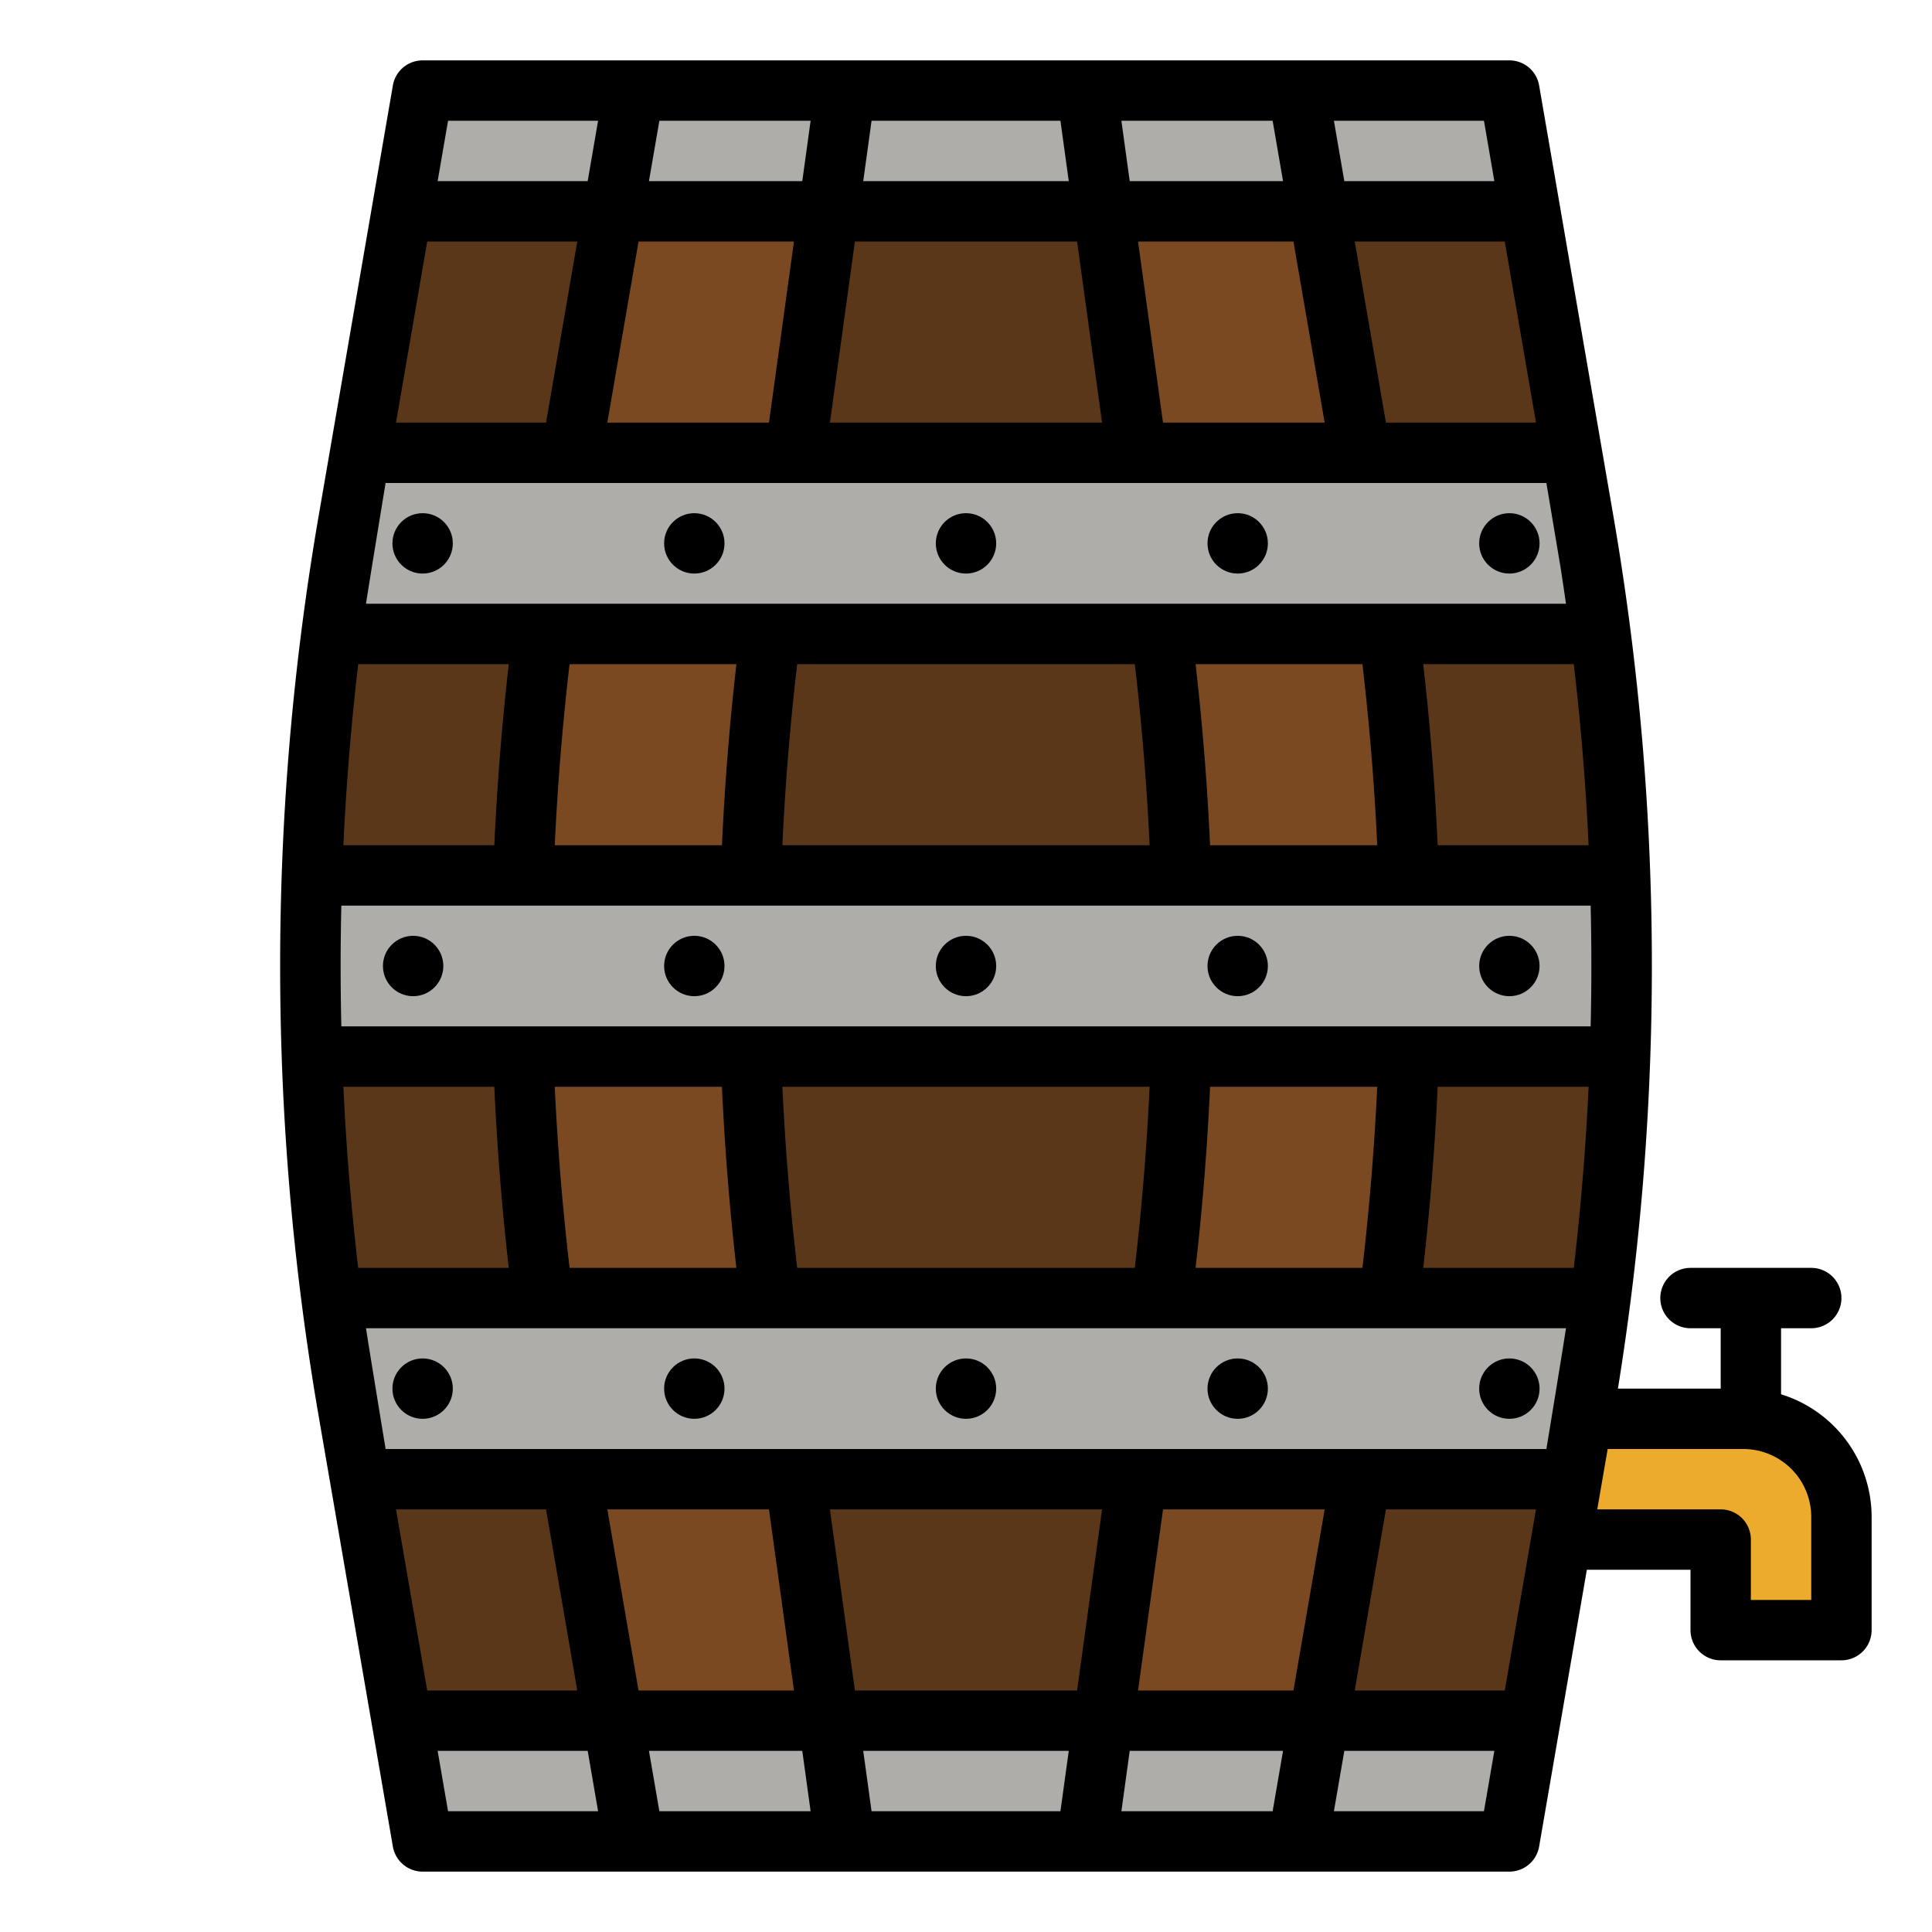
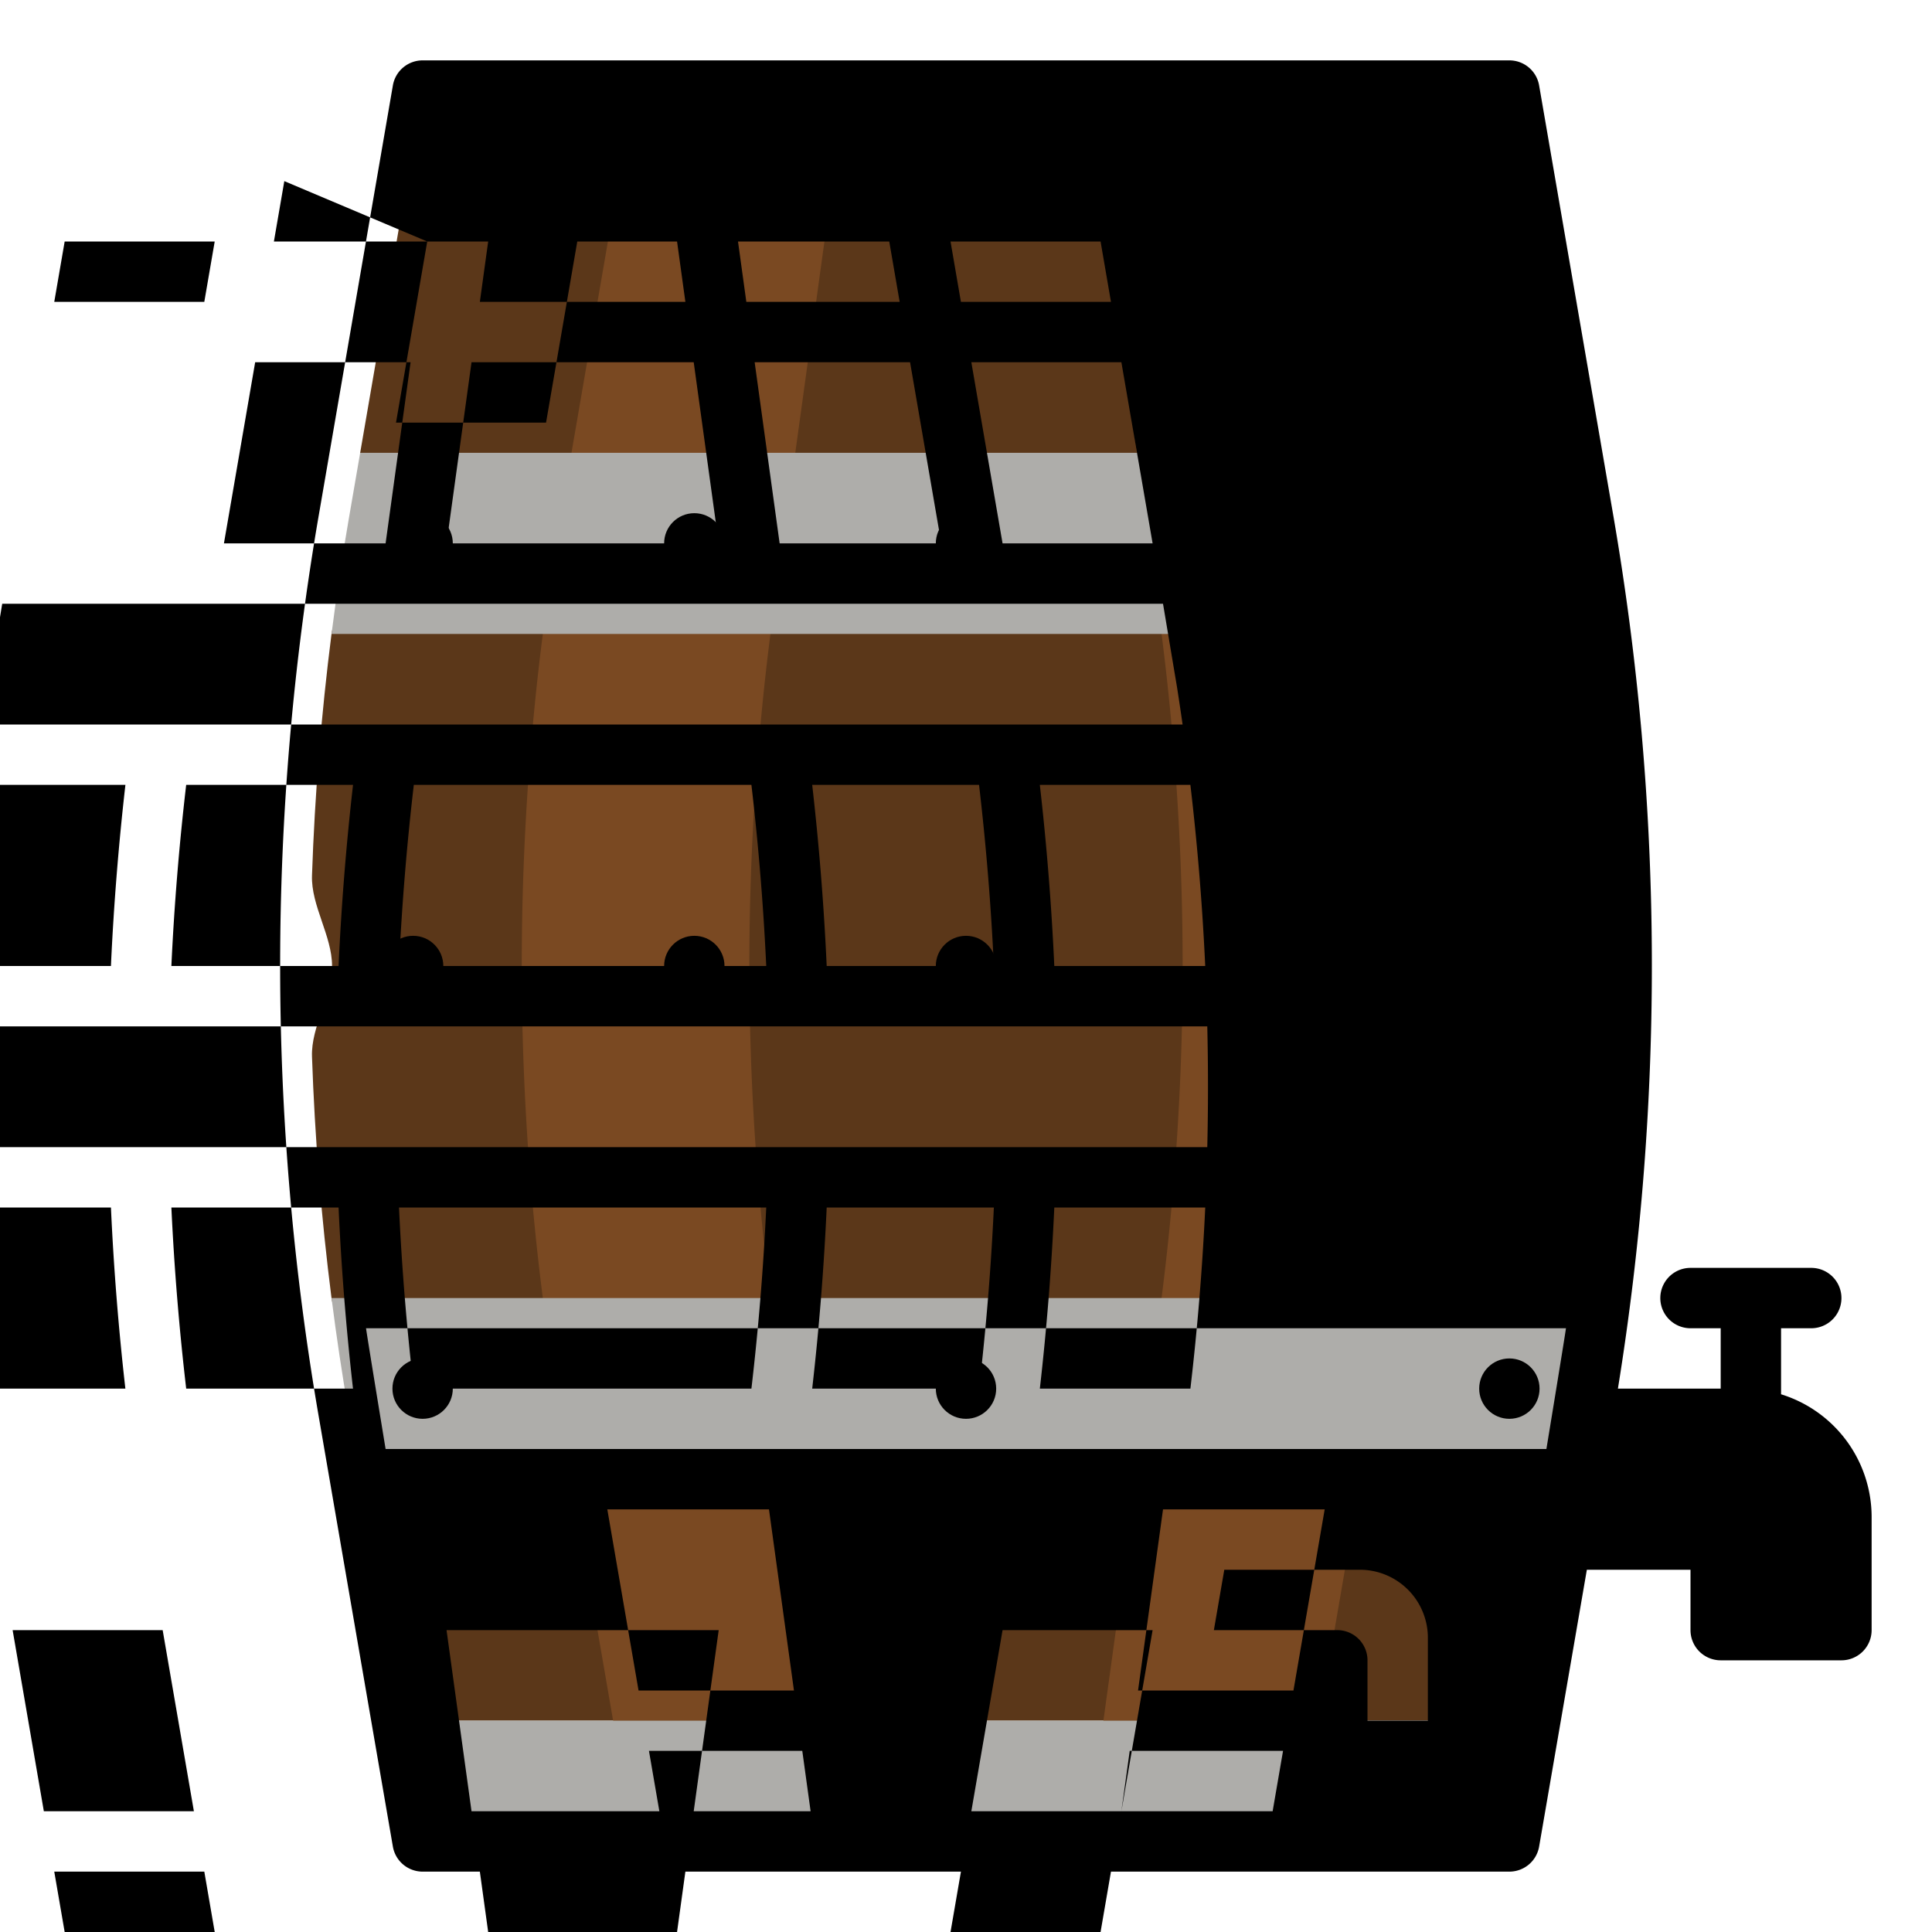
<svg xmlns="http://www.w3.org/2000/svg" height="512" viewBox="0 0 512 512" width="512">
  <g id="filled_outline" data-name="filled outline">
    <path d="m408 376h54a26 26 0 0 1 26 26v30h-32v-24h-51.612z" fill="#ecab2c" />
    <path d="m416 137.748.552-17.748-11.035-64h-299.034l-11.035 64s1.271 27.243.552 32c-.805 5.327-7.465 10.66-8.146 16q-4.065 31.893-5.171 64c-.276 8 5.317 16 5.317 24s-5.593 16-5.317 24q1.105 32.073 5.171 64c1.022 8.015 14.844 16.016 16.146 24 .34 2.085-.359 4.169 0 6.252l-8.552 17.748 11.035 64h299.034l11.035-64-.552-17.748c1.734-10.058 6.857-20.144 8.146-30.252q4.065-31.893 5.171-64c.276-8-5.317-16-5.317-24s5.593-16 5.317-24q-1.106-32.073-5.171-64c-1.022-8.015-6.844-16.016-8.146-24-.34-2.085.359-4.169 0-6.252z" fill="#5b3719" />
    <path d="m348.138 464 15.474-89.748a696.014 696.014 0 0 0 0-236.5l-15.474-89.752h-56.828l15.573 112.9a695.929 695.929 0 0 1 0 190.194l-16.676 120.906z" fill="#7a4922" />
    <path d="m221.793 472-16.676-120.9a695.929 695.929 0 0 1 0-190.194l16.676-120.906h-56.552l-16.853 97.748a696.014 696.014 0 0 0 0 236.5l16.853 97.752z" fill="#7a4922" />
    <g fill="#aeadaa">
      <path d="m424.14 168h-336.28q1.92-15.165 4.53-30.25l3.06-17.75h321.1l3.06 17.75q2.59 15.09 4.53 30.25z" />
      <path d="m424 344v1.13q-1.89 14.6-4.39 29.12l-3.06 17.75h-321.1l-3.06-17.75q-2.6-15.09-4.53-30.25z" />
-       <path d="m429.31 280h-346.62q-.84-24 0-48h346.62q.84 24 0 48z" />
      <path d="m400 24h-288l-5.517 32h299.034z" />
      <path d="m112 488h288l5.517-32h-299.034z" />
    </g>
-     <path d="m472 369.5v-17.5h8a8 8 0 0 0 0-16h-32a8 8 0 0 0 0 16h8v16h-27.236a702.008 702.008 0 0 0 -1.264-231.611l-19.616-113.748a8 8 0 0 0 -7.884-6.641h-288a8 8 0 0 0 -7.884 6.641l-19.611 113.748a702.089 702.089 0 0 0 0 239.222l19.611 113.748a8 8 0 0 0 7.884 6.641h288a8 8 0 0 0 7.884-6.641l12.648-73.359h27.468v16a8 8 0 0 0 8 8h32a8 8 0 0 0 8-8v-30a34.058 34.058 0 0 0 -24-32.5zm-174.821 110.5 2.207-16h40.634l-2.759 16zm4.414-32 6.62-48h42.841l-8.276 48zm-126.854 32-2.759-16h40.634l2.207 16zm-5.517-32-8.276-48h42.841l6.62 48zm-72.222-96h318c-.452 3.208-5.187 32-5.187 32h-307.624s-4.739-28.819-5.189-32zm16.221-288h39.764l-8.276 48h-39.763zm101.6-32-2.207 16h-40.634l2.759-16zm-4.414 32-6.62 48h-42.841l8.276-48zm126.854-32 2.759 16h-40.634l-2.207-16zm5.517 32 8.276 48h-42.841l-6.62-48zm-191.833 272c-1.861-15.9-3.18-31.993-3.927-48h44.307c.729 16 2.007 32.087 3.825 48zm258.866-208s3.68 21.9 3.756 22.386c.5 3.222.983 6.433 1.431 9.614h-317.998c.449-3.186 5.187-32 5.187-32zm-214.653 48c-1.818 15.905-3.1 32-3.834 48h-44.308c.748-16.008 2.065-32.093 3.925-48zm16.109 0h89.466c1.86 15.9 3.181 31.988 3.929 48h-97.324c.747-16.006 2.068-32.107 3.929-48zm109.415 48c-.73-16-2.022-32.093-3.84-48h44.217c1.86 15.907 3.177 31.992 3.925 48zm60.318 0c-.729-16-2.016-32.083-3.835-48h39.9q2.814 23.962 3.931 48zm-246.165-48c-1.818 15.917-3.106 32-3.836 48h-39.999q1.123-24.029 3.931-48zm-44.376 64h331.082c.25 10.645.25 21.355 0 32h-331.082c-.25-10.645-.25-21.355 0-32zm120.806 96c-1.86-15.9-3.179-32-3.926-48h97.322c-.748 16.015-2.068 32.11-3.927 48zm109.416-48h44.3c-.748 16.006-2.065 32.091-3.925 48h-44.215c1.817-15.9 3.11-31.993 3.84-48zm60.319 0h40q-1.124 24.029-3.931 48h-39.9c1.815-15.919 3.102-32 3.831-48zm26.054-176h-39.763l-8.276-48h39.764zm-114.992 0h-72.124l6.621-48h58.882zm-201.062 176h40c.73 16 2.008 32.089 3.826 48h-39.9q-2.809-23.963-3.926-48zm13.946 112h39.763l8.276 48h-39.764zm114.992 0h72.124l-6.621 48h-58.882zm147.353 0h39.763l-8.275 48h-39.764zm28.729-352h-39.764l-2.756-16h39.764zm-114.993-16 2.207 16h-54.468l2.207-16zm-122.527 0-2.758 16h-39.762l2.758-16zm-42.52 432h39.764l2.758 16h-39.764zm114.993 16-2.207-16h54.468l-2.207 16zm122.527 0 2.758-16h39.762l-2.758 16zm126.5-56h-16v-16a8 8 0 0 0 -8-8h-32.71l2.759-16h35.951a18.021 18.021 0 0 1 18 18z" />
+     <path d="m472 369.5v-17.5h8a8 8 0 0 0 0-16h-32a8 8 0 0 0 0 16h8v16h-27.236a702.008 702.008 0 0 0 -1.264-231.611l-19.616-113.748a8 8 0 0 0 -7.884-6.641h-288a8 8 0 0 0 -7.884 6.641l-19.611 113.748a702.089 702.089 0 0 0 0 239.222l19.611 113.748a8 8 0 0 0 7.884 6.641h288a8 8 0 0 0 7.884-6.641l12.648-73.359h27.468v16a8 8 0 0 0 8 8h32a8 8 0 0 0 8-8v-30a34.058 34.058 0 0 0 -24-32.5zm-174.821 110.5 2.207-16h40.634l-2.759 16zm4.414-32 6.62-48h42.841l-8.276 48zm-126.854 32-2.759-16h40.634l2.207 16zm-5.517-32-8.276-48h42.841l6.62 48zm-72.222-96h318c-.452 3.208-5.187 32-5.187 32h-307.624s-4.739-28.819-5.189-32zm16.221-288h39.764l-8.276 48h-39.763zh-40.634l2.759-16zm-4.414 32-6.62 48h-42.841l8.276-48zm126.854-32 2.759 16h-40.634l-2.207-16zm5.517 32 8.276 48h-42.841l-6.62-48zm-191.833 272c-1.861-15.9-3.18-31.993-3.927-48h44.307c.729 16 2.007 32.087 3.825 48zm258.866-208s3.68 21.9 3.756 22.386c.5 3.222.983 6.433 1.431 9.614h-317.998c.449-3.186 5.187-32 5.187-32zm-214.653 48c-1.818 15.905-3.1 32-3.834 48h-44.308c.748-16.008 2.065-32.093 3.925-48zm16.109 0h89.466c1.86 15.9 3.181 31.988 3.929 48h-97.324c.747-16.006 2.068-32.107 3.929-48zm109.415 48c-.73-16-2.022-32.093-3.84-48h44.217c1.86 15.907 3.177 31.992 3.925 48zm60.318 0c-.729-16-2.016-32.083-3.835-48h39.9q2.814 23.962 3.931 48zm-246.165-48c-1.818 15.917-3.106 32-3.836 48h-39.999q1.123-24.029 3.931-48zm-44.376 64h331.082c.25 10.645.25 21.355 0 32h-331.082c-.25-10.645-.25-21.355 0-32zm120.806 96c-1.86-15.9-3.179-32-3.926-48h97.322c-.748 16.015-2.068 32.11-3.927 48zm109.416-48h44.3c-.748 16.006-2.065 32.091-3.925 48h-44.215c1.817-15.9 3.11-31.993 3.84-48zm60.319 0h40q-1.124 24.029-3.931 48h-39.9c1.815-15.919 3.102-32 3.831-48zm26.054-176h-39.763l-8.276-48h39.764zm-114.992 0h-72.124l6.621-48h58.882zm-201.062 176h40c.73 16 2.008 32.089 3.826 48h-39.9q-2.809-23.963-3.926-48zm13.946 112h39.763l8.276 48h-39.764zm114.992 0h72.124l-6.621 48h-58.882zm147.353 0h39.763l-8.275 48h-39.764zm28.729-352h-39.764l-2.756-16h39.764zm-114.993-16 2.207 16h-54.468l2.207-16zm-122.527 0-2.758 16h-39.762l2.758-16zm-42.52 432h39.764l2.758 16h-39.764zm114.993 16-2.207-16h54.468l-2.207 16zm122.527 0 2.758-16h39.762l-2.758 16zm126.5-56h-16v-16a8 8 0 0 0 -8-8h-32.71l2.759-16h35.951a18.021 18.021 0 0 1 18 18z" />
    <circle cx="256" cy="256" r="8" />
    <circle cx="328" cy="256" r="8" />
    <circle cx="184" cy="256" r="8" />
    <circle cx="109.483" cy="256" r="8" />
    <circle cx="400" cy="256" r="8" />
    <circle cx="256" cy="144" r="8" />
    <circle cx="328" cy="144" r="8" />
    <circle cx="184" cy="144" r="8" />
    <circle cx="112" cy="144" r="8" />
-     <circle cx="400" cy="144" r="8" />
    <circle cx="256" cy="368" r="8" />
-     <circle cx="328" cy="368" r="8" />
-     <circle cx="184" cy="368" r="8" />
    <circle cx="112" cy="368" r="8" />
    <circle cx="400" cy="368" r="8" />
  </g>
</svg>